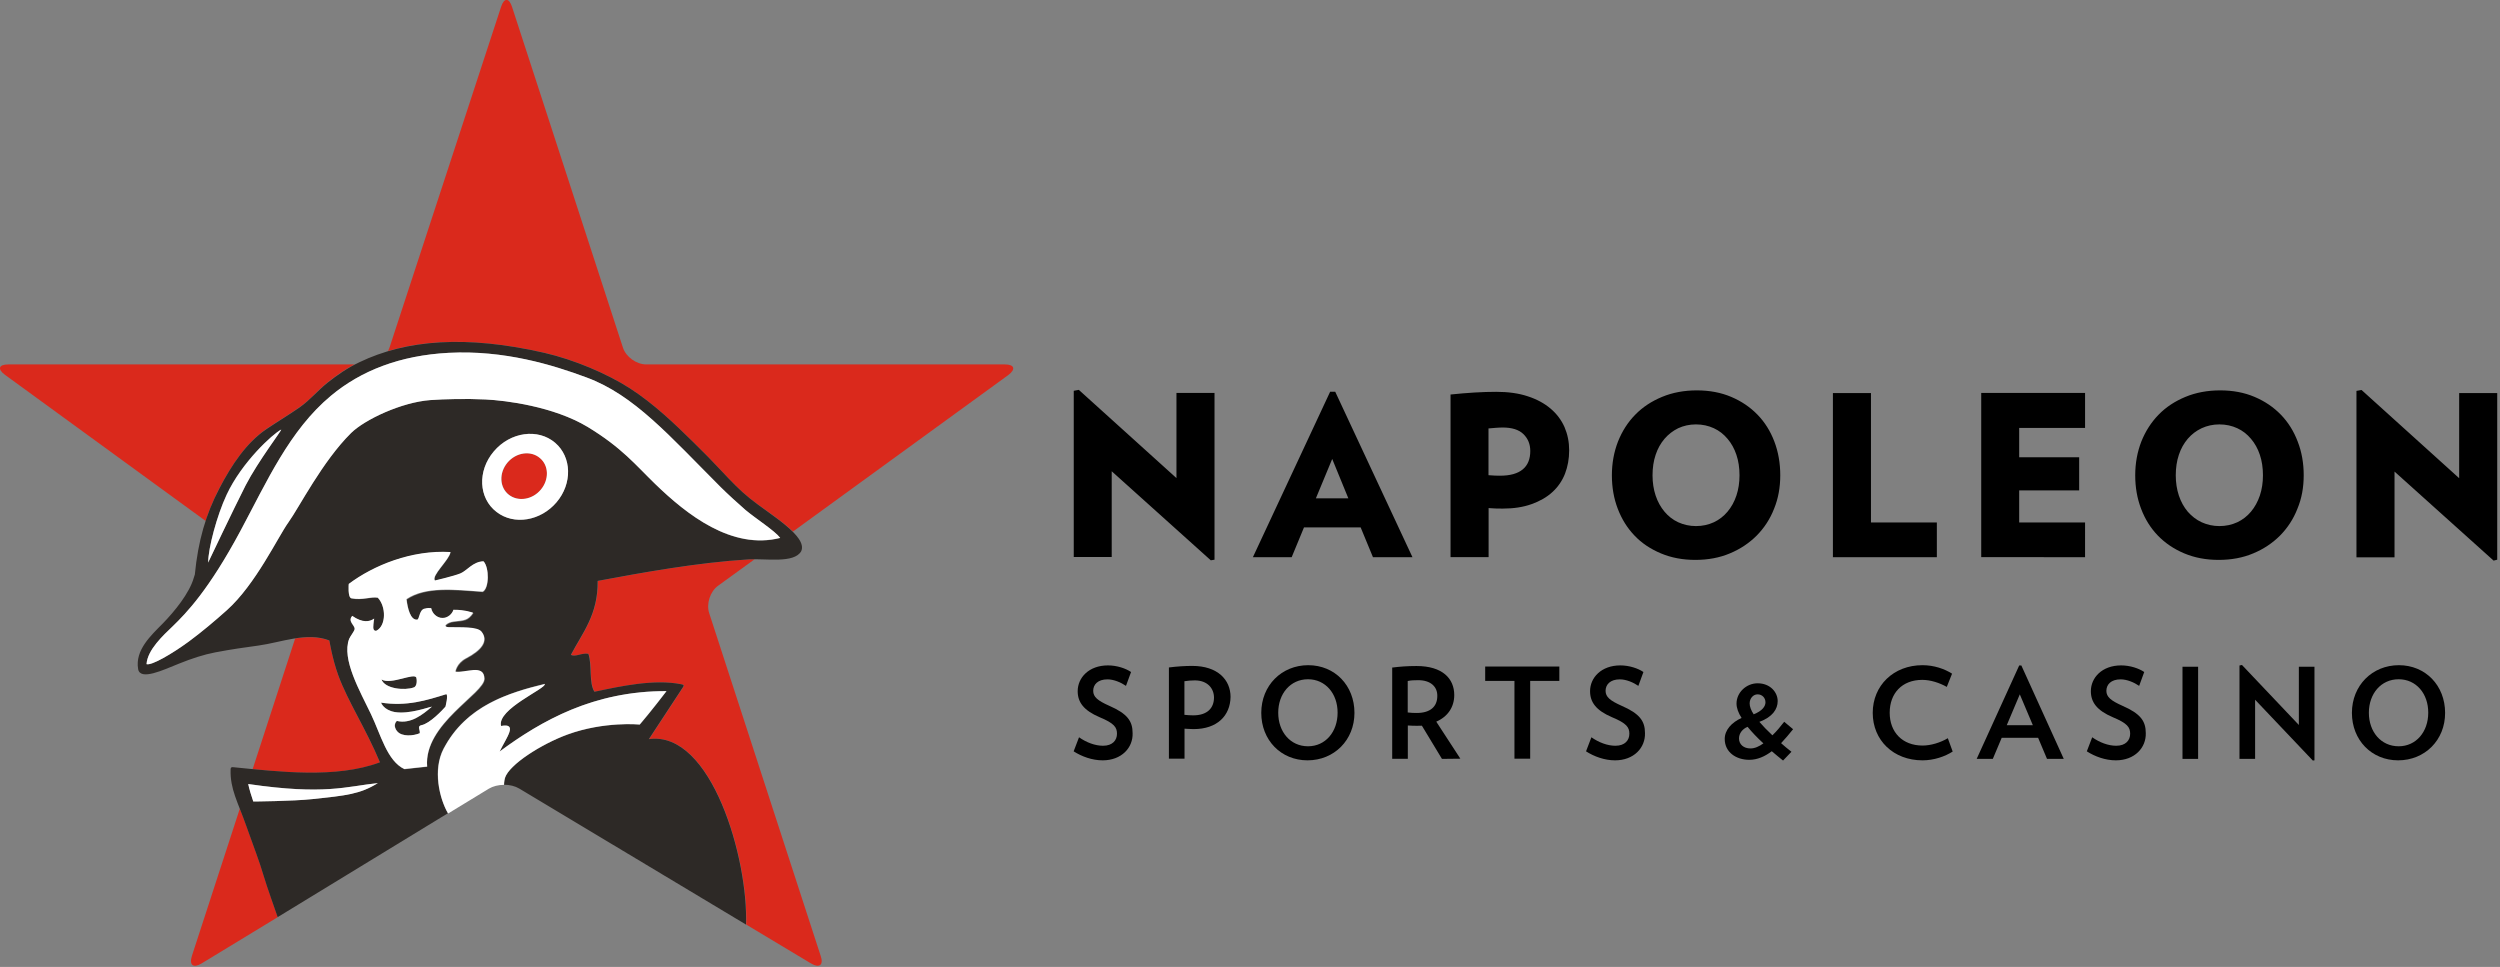
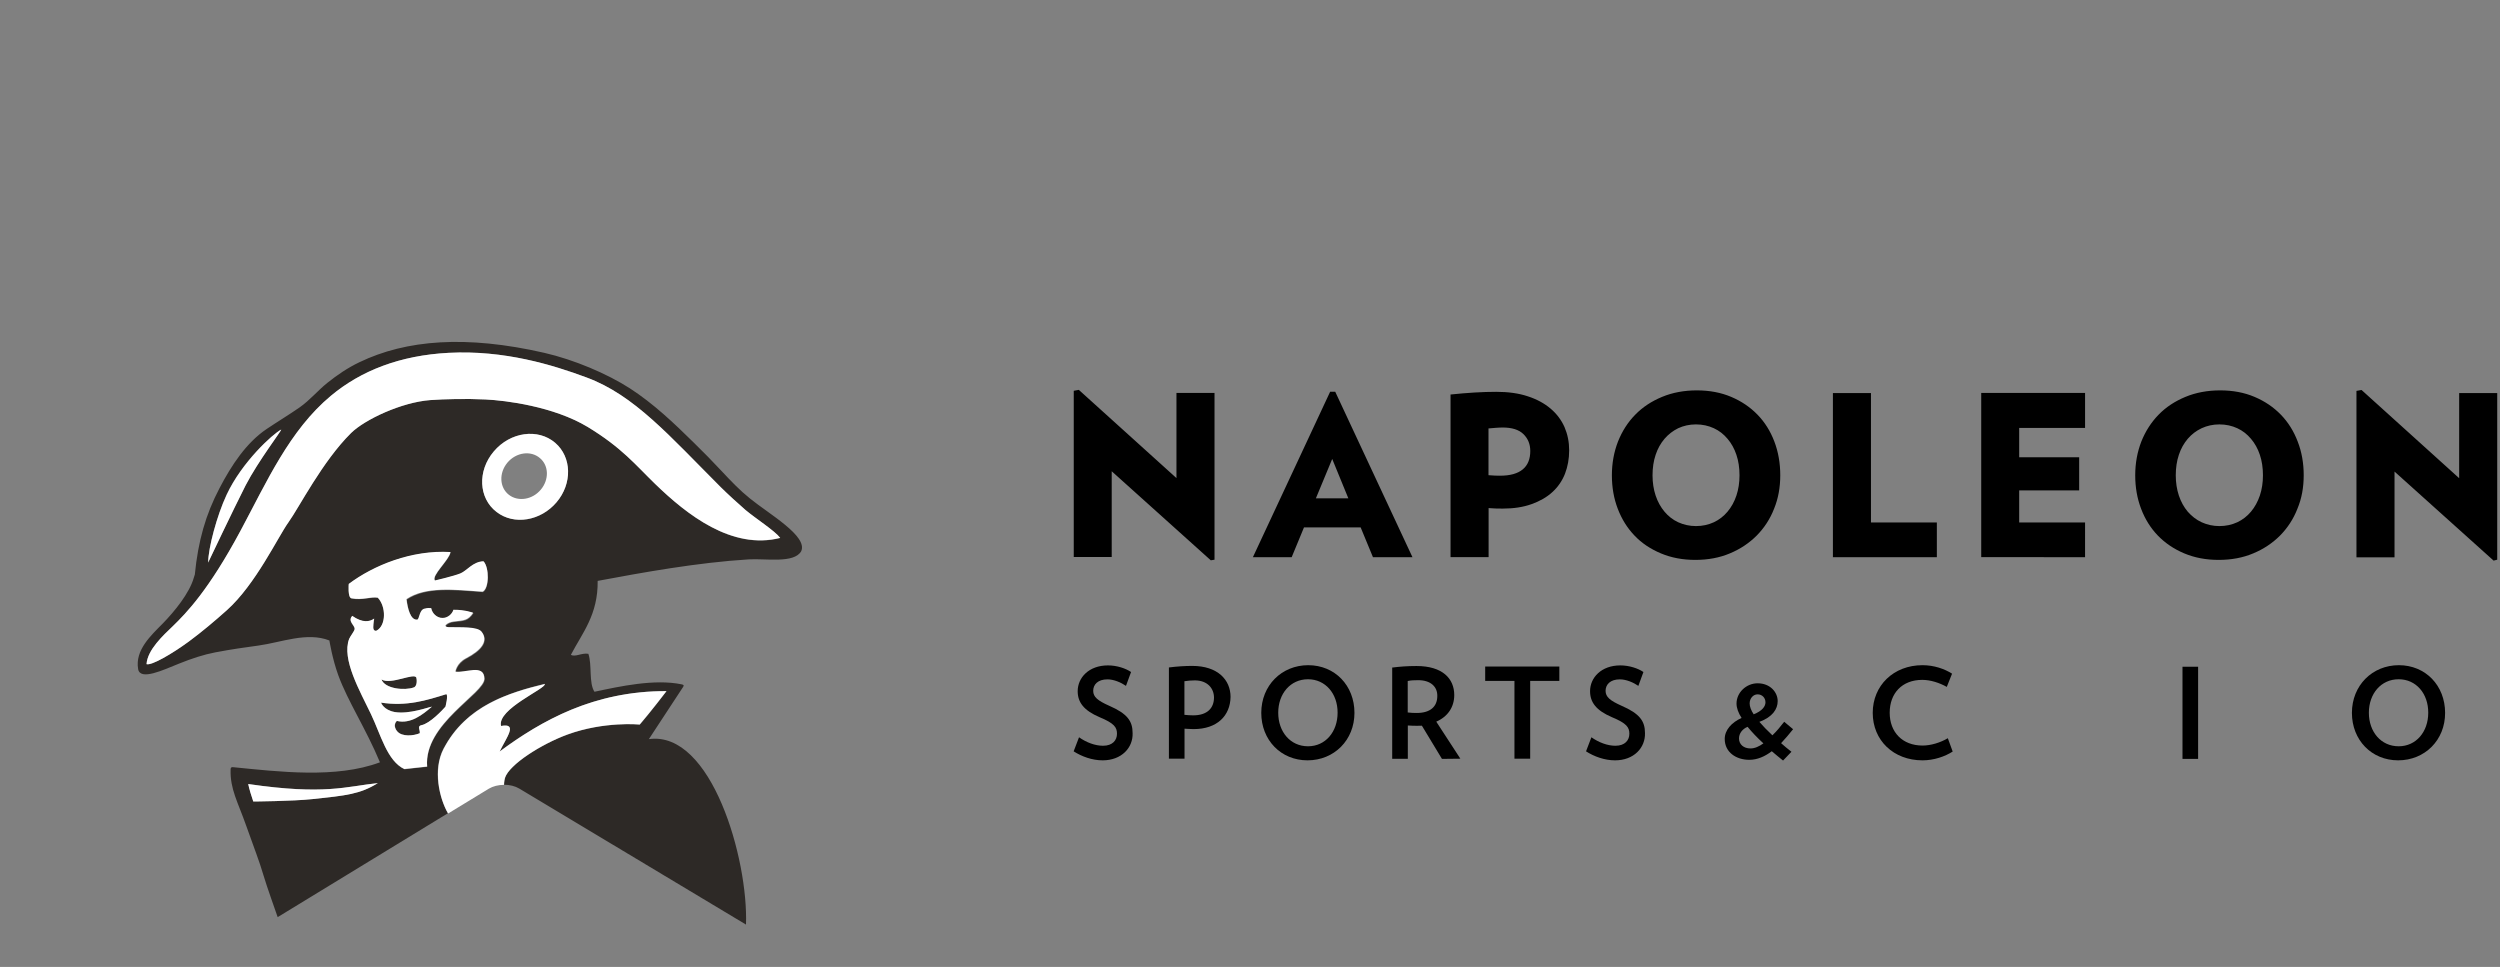
<svg xmlns="http://www.w3.org/2000/svg" xmlns:ns1="http://sodipodi.sourceforge.net/DTD/sodipodi-0.dtd" xmlns:ns2="http://www.inkscape.org/namespaces/inkscape" id="Laag_1" x="0px" y="0px" viewBox="0 0 306.978 118.733" xml:space="preserve" ns1:docname="napoleon.svg" ns2:version="0.92.3 (2405546, 2018-03-11)" width="306.978" height="118.733">
  <rect x="0" y="0" width="306.978" height="118.733" fill="#808080" stroke="none" />
  <defs id="defs7552" />
  <style type="text/css" id="style7510"> .st0{fill:#FFFFFF;} .st1{fill:#DA291C;} .st2{fill:#2D2926;} </style>
  <g id="NAPOLEON_GAMES" transform="matrix(0.127,0,0,0.127,-1.617,-12.682)">
    <title id="title7512">NAPOLEON_GAMES-horizontal-neg-rgb</title>
    <path id="NAPOLEON_3_" class="st0" d="m 1183.4,641.6 -95.8,-86.1 v 82.9 h -36.7 V 477.7 l 4.9,-0.9 94.4,85.3 V 479.8 H 1187 V 641 Z m 195,-3 -74.7,-160 h -4.9 l -74.7,160 h 37.5 l 11.9,-28.8 h 54.8 l 11.9,28.8 z m -62,-56.9 H 1285 l 15.8,-38.1 z m 213.5,-46.4 c 0,-8.1 -1.5,-15.5 -4.5,-22.5 -3,-6.8 -7.6,-12.9 -13.5,-17.9 -5.9,-5 -13.4,-9.1 -22.1,-11.9 -8.7,-2.9 -18.9,-4.3 -30.4,-4.3 -13.1,0 -27.9,0.9 -44.2,2.6 v 157.2 h 36.8 v -47.4 c 2.4,0.1 4.7,0.3 6.7,0.4 2,0.1 4.3,0.1 6.9,0.1 10.6,0 19.8,-1.4 27.9,-4.3 7.9,-2.8 14.8,-6.7 20.2,-11.7 5.4,-4.9 9.5,-10.9 12.2,-17.8 2.6,-6.8 4,-14.3 4,-22.5 m -37.6,0.6 c 0,7.8 -2.4,13.8 -7.3,17.8 -4.8,4 -12.1,6.1 -22,6.1 -1.8,0 -3.4,0 -4.9,-0.1 -1.5,-0.1 -3.5,-0.3 -6.2,-0.4 v -45.2 c 2.9,-0.3 5.3,-0.5 7.2,-0.6 1.9,-0.1 4,-0.3 6.4,-0.3 9.1,0 15.8,2.1 20.2,6.4 4.5,4.4 6.6,9.9 6.6,16.3 m 241.7,23.5 c 0,-11.7 -1.9,-22.6 -5.7,-32.6 -3.8,-10 -9.2,-18.7 -16.3,-26 -7.1,-7.3 -15.5,-13 -25.4,-17.2 -9.9,-4.2 -20.9,-6.3 -33.3,-6.3 -12.2,0 -23.5,2.1 -33.6,6.3 -10.1,4.2 -18.7,9.8 -25.9,17.2 -7.2,7.3 -12.7,16 -16.7,26 -3.9,10.1 -5.9,20.9 -5.9,32.6 0,11.7 1.9,22.5 5.7,32.4 3.8,9.9 9.1,18.5 16.2,25.9 6.9,7.3 15.5,13 25.5,17.2 10,4.2 21.1,6.3 33.3,6.3 12.2,0 23.5,-2.1 33.4,-6.3 10.1,-4.2 18.7,-10 25.9,-17.2 7.2,-7.3 12.9,-15.9 16.8,-25.9 4.1,-10 6,-20.8 6,-32.4 m -39.4,0 c 0,7.1 -1,13.6 -3,19.6 -2,6 -4.9,11.2 -8.6,15.6 -3.7,4.4 -8.1,7.8 -13.2,10.2 -5.2,2.4 -10.9,3.7 -17.3,3.7 -6.2,0 -11.9,-1.3 -17.2,-3.7 -5.2,-2.4 -9.6,-5.9 -13.2,-10.2 -3.7,-4.4 -6.6,-9.6 -8.6,-15.6 -2,-6.1 -3,-12.5 -3,-19.6 0,-7.2 1,-13.9 3,-19.8 2,-6.1 4.9,-11.1 8.6,-15.5 3.7,-4.3 8.1,-7.7 13.2,-10.2 5.2,-2.4 10.9,-3.7 17.2,-3.7 6.3,0 12.1,1.3 17.3,3.7 5.2,2.4 9.5,5.8 13.2,10.2 3.7,4.3 6.6,9.5 8.6,15.5 2,5.9 3,12.6 3,19.8 m 190.8,79.2 V 605 h -63.7 V 479.9 h -36.8 v 158.7 z m 143.3,0 V 605 H 1965 v -31 h 58 v -32 h -58 v -28.4 h 63.7 v -33.8 h -100.4 v 158.7 z m 211.4,-79.2 c 0,-11.7 -1.9,-22.6 -5.8,-32.6 -3.8,-10 -9.2,-18.7 -16.3,-26 -7.1,-7.3 -15.5,-13 -25.4,-17.2 -9.9,-4.2 -20.9,-6.3 -33.3,-6.3 -12.2,0 -23.5,2.1 -33.6,6.3 -10.1,4.2 -18.7,9.8 -25.9,17.2 -7.2,7.4 -12.7,16 -16.7,26 -3.9,10.1 -5.9,20.9 -5.9,32.6 0,11.7 1.9,22.5 5.7,32.4 3.8,10 9.1,18.5 16.2,25.9 7.1,7.3 15.5,13 25.5,17.2 10,4.2 21.1,6.3 33.3,6.3 12.2,0 23.5,-2.1 33.4,-6.3 10.1,-4.2 18.7,-10 25.9,-17.2 7.2,-7.3 12.9,-15.9 16.8,-25.9 4.2,-10 6.1,-20.8 6.1,-32.4 m -39.4,0 c 0,7.1 -1,13.6 -3,19.6 -2,5.9 -4.9,11.2 -8.6,15.6 -3.7,4.4 -8.1,7.8 -13.2,10.2 -5.2,2.4 -10.9,3.7 -17.3,3.7 -6.2,0 -11.9,-1.3 -17.2,-3.7 -5.2,-2.4 -9.6,-5.9 -13.4,-10.2 -3.7,-4.4 -6.6,-9.6 -8.6,-15.6 -2,-6.1 -3,-12.5 -3,-19.6 0,-7.2 1,-13.9 3,-19.8 2,-6.1 4.9,-11.1 8.6,-15.5 3.7,-4.3 8.1,-7.7 13.4,-10.2 5.2,-2.4 10.9,-3.7 17.2,-3.7 6.3,0 12.1,1.3 17.3,3.7 5.2,2.4 9.5,5.8 13.2,10.2 3.7,4.3 6.6,9.5 8.6,15.5 2,5.9 3,12.6 3,19.8 M 2427.2,641 V 479.9 h -36.8 v 82.3 l -94.4,-85.3 -4.9,0.9 v 160.9 h 36.8 v -82.9 l 95.8,86.1 z" style="fill:#000000;stroke:none" ns2:connector-curvature="0" />
-     <path class="st1" d="M 211.5,603.5 17.6,462.3 c -7.6,-5.6 -6.2,-10.1 3.3,-10.1 h 334.6 c -9.6,5 -18.2,11.1 -26.2,17.5 -9.2,7.3 -16.5,16.7 -26.9,23.8 -10.2,7.2 -21.8,14.1 -31.9,20.9 -19.6,13.4 -33.8,35.1 -45.7,57.5 -5.3,10.4 -9.7,20.8 -13.3,31.6 z m 56.2,343 c -4.4,-14.9 -8.6,-25 -16.9,-48.5 -2.1,-6.1 -4.3,-11.4 -6.2,-16.3 L 198.3,1024 c -2.9,9 1.3,12.2 9.3,7.4 l 73.7,-44.8 c -1.1,-3 -10.8,-30.6 -13.6,-40.1 z M 380.1,837 c -13.6,-32.6 -31,-58.8 -40.3,-84.2 -5.8,-16 -8.6,-33.6 -8.6,-33.6 -10.5,-4 -21.8,-3.8 -33.1,-2 L 257,843.5 c 40.5,4.1 86.4,7.2 123.1,-6.5 z M 984.2,452.2 H 637.5 c -9.5,0 -19.6,-7.3 -22.5,-16.3 L 507.8,106.5 c -2.9,-9 -7.7,-9 -10.6,0 L 389.3,436 c -0.4,1.1 -0.9,2.3 -1.4,3.3 40.6,-12.1 90.1,-12.2 151,1.6 29.1,6.7 60.7,20.2 82.7,34.3 23,14.9 42.7,33.7 61.7,52.4 9,8.7 18.5,18.5 27.5,28.1 8.6,9.2 17.3,18.3 26.8,25.9 11.5,9.3 30.5,21.1 41.8,32.2 L 987.7,462.4 c 7.4,-5.6 5.9,-10.2 -3.5,-10.2 z M 698.4,692.6 c -2.9,-9 0.9,-20.8 8.6,-26.4 l 35.3,-25.6 c -1.9,0 -3.8,0 -5.4,0.1 -49.3,3 -102.8,12.7 -146.1,20.8 0.4,32.8 -14.8,50.2 -25.9,71.5 4.4,2.4 10.3,-2.1 16.9,-1 3.7,10.6 0.3,28.3 5.9,36.7 24.5,-5.2 57.9,-12.6 84.2,-7.2 1.8,0.4 2.6,0.8 1.6,2.4 l -33.2,50.6 c 60.6,-8.5 96.2,116.1 93.9,179.3 l 62.7,37.6 c 8.1,4.8 12.4,1.5 9.3,-7.4 z M 535,542.7 c -8.8,-7.6 -23,-5.7 -31.5,4.4 -8.5,10.1 -7.8,24.1 1.4,31.2 9,6.9 22.7,4.7 30.8,-5 8.1,-9.6 7.8,-23.3 -0.7,-30.6 z" id="path7515" ns2:connector-curvature="0" style="fill:#da291c" />
    <path id="black_3_" class="st2" d="m 415.3,755.2 c 0.3,0.9 1.3,7.9 -2.5,9.3 -8.6,3.2 -27.9,1.4 -31.2,-7.7 9,5.6 32.2,-7.1 33.7,-1.6 z M 787.4,632.8 c -6.9,12.1 -34.4,6.9 -50.7,7.9 -49.3,3 -102.8,12.7 -146.1,20.8 0.4,32.8 -14.8,50.2 -25.9,71.5 4.4,2.4 10.3,-2.1 16.9,-1 3.7,10.6 0.3,28.3 5.9,36.7 24.5,-5.2 57.9,-12.6 84.2,-7.2 1.8,0.4 2.6,0.8 1.6,2.4 l -33.2,50.6 C 700.7,806 736.3,930.6 734,993.8 L 514.8,862.3 c -4,-2.4 -9.3,-3.7 -14.6,-3.7 v 0 0 0 0 c 0,-0.4 0,-3.8 1,-6.9 0.3,-0.8 0.6,-1.6 1.1,-2.4 0.5,-0.9 1,-1.8 1.6,-2.6 1.9,-2.6 4.7,-5.4 7.9,-8.3 1.1,-1 2.3,-1.9 3.5,-2.9 3,-2.4 6.4,-4.8 10.1,-7.2 4.4,-2.9 9.1,-5.7 14,-8.2 0.8,-0.4 1.6,-0.9 2.4,-1.3 6.6,-3.4 13.4,-6.4 19.8,-8.7 16.7,-6.1 33.1,-8.6 45.8,-9.6 14.4,-1 24,-0.1 24,-0.1 1,-1.1 1.9,-2.3 3,-3.5 2,-2.5 4.3,-5.2 6.4,-7.8 4.7,-5.8 9.3,-11.7 12.5,-15.9 2.4,-3.2 3.9,-5.2 3.9,-5.2 v 0 0 c -32.8,-0.1 -61.6,6.2 -86.8,15.9 -1.6,0.6 -3.4,1.3 -5,2 -4.9,2 -9.8,4.2 -14.5,6.6 -1.5,0.8 -3.2,1.5 -4.7,2.3 -3,1.5 -6.2,3.2 -9.1,4.8 -2.9,1.6 -5.9,3.3 -8.8,5 -2.9,1.7 -5.7,3.5 -8.5,5.3 -1.4,0.9 -2.8,1.8 -4.2,2.6 -6.8,4.5 -13.4,9.1 -19.7,13.8 4.2,-8.6 10,-17.2 9.8,-21.7 0,-0.5 -0.1,-0.9 -0.3,-1.3 -0.1,-0.4 -0.4,-0.8 -0.6,-1 -1.1,-1.1 -3.5,-1.4 -7.7,-0.6 -0.3,-0.8 -0.3,-1.5 -0.3,-2.3 0.4,-11.6 24.2,-24.7 36.1,-32.4 0.8,-0.5 1.5,-1 2.1,-1.5 0.5,-0.3 0.9,-0.6 1.3,-0.9 1.5,-1.1 2.6,-2 2.9,-2.8 0.1,-0.1 0.1,-0.4 0.1,-0.5 0,-0.1 0,-0.1 0,-0.3 -2.1,0.5 -4.3,1 -6.6,1.6 -1.1,0.3 -2.1,0.5 -3.3,0.9 -2.3,0.6 -4.4,1.1 -6.7,1.8 -3.4,1 -6.8,2 -10.2,3.2 -2.3,0.8 -4.5,1.5 -6.8,2.4 -3.4,1.3 -6.8,2.6 -10.1,4 -4.4,2 -8.8,4.2 -13.2,6.7 -5.4,3.2 -10.6,6.6 -15.5,10.7 -3.9,3.3 -7.7,6.8 -11.2,10.7 -0.9,1 -1.8,2 -2.6,3 -2.5,3.2 -5,6.4 -7.3,10.1 -1.5,2.4 -2.9,4.9 -4.3,7.4 -4,7.7 -5.6,16.3 -5.6,24.9 0,5.8 0.8,11.5 2,16.9 0.5,2 1,4 1.5,5.9 1.8,5.7 3.9,10.9 6.3,15 L 281.2,986.6 c -1,-3 -10.9,-30.7 -13.6,-40.1 -4.4,-14.9 -8.6,-25 -16.9,-48.5 -7.9,-22.5 -15.6,-35.2 -15,-54.1 0,-1 0.1,-2.5 2.3,-2.3 44.5,4.4 99.6,11.2 142.1,-4.7 -13.6,-32.6 -31,-58.8 -40.3,-84.2 -5.8,-16 -8.6,-33.6 -8.6,-33.6 -21.7,-8.5 -46.6,1.9 -68.5,4.9 -13.6,1.9 -25,3.4 -41.8,6.6 -11.1,2.1 -22.7,5.9 -35.1,10.9 -15.4,6.2 -37.5,16.7 -39.5,5.3 -3.2,-18.5 12.6,-32.7 24,-44.3 11.1,-11.4 25.6,-29.1 29.8,-44 0.3,-0.9 1,-3.2 1,-3 3.2,-32.8 10.6,-58.3 23.8,-83.5 11.7,-22.5 26.1,-44.2 45.7,-57.4 10.1,-6.8 21.7,-13.8 31.9,-20.9 10.2,-7.2 17.7,-16.5 26.9,-23.8 9.3,-7.4 19.3,-14.3 30.8,-19.8 45.3,-21.8 103.2,-26.4 178.8,-9.1 29.1,6.7 60.7,20.2 82.7,34.3 23,14.9 42.7,33.7 61.7,52.4 9,8.7 18.5,18.5 27.5,28.1 8.6,9.2 17.3,18.3 26.8,25.9 18.2,14.9 56.4,36.5 49.7,51.1 z M 378.1,857 c -30.7,3.2 -51.1,11.7 -125.3,0.9 0.8,3.9 3.7,13.5 4.9,16.9 0,0 38.2,-0.3 56.9,-2.3 33.4,-3.5 46.2,-4.9 63.5,-15.5 z M 213.9,643.8 c 0,0 24.5,-51.6 36.2,-74.6 12.1,-23.5 35.5,-53.8 34.3,-53.9 -7.9,4 -38,31.4 -52.7,63 -9.3,20.1 -17.6,51.2 -17.8,65.5 z m 266.4,-1 c -10.2,0.4 -16,9.1 -22.3,11.7 -6.3,2.6 -24.7,6.9 -24.7,6.9 -3.5,-4.9 13.8,-19.7 15.1,-27.5 -37.6,-2.3 -74.4,12.9 -98.4,30.8 0,0 -1.1,13.1 2.6,13.9 10.3,2 19.1,-1.9 25.5,-0.6 8.1,8.6 8.2,26.9 -1.1,31.8 -1,0.6 -3.3,0.3 -3.3,-3.3 0,-3.9 0.9,-8.3 0.9,-8.3 -4.4,2.9 -11,4.4 -21.2,-2.6 -4.9,5.3 2.6,9.1 2.3,12.7 -0.1,1.8 -4.4,7.2 -5.3,9.5 -7.6,19.6 10.5,50.6 21.1,72.8 9.5,19.9 15.6,45.2 32.3,53.1 3.7,-0.6 22,-2.4 22,-2.4 -3.5,-41.4 56,-70.7 55.6,-85 -0.4,-14.3 -17.8,-5.3 -28,-6.6 0,0 0.9,-7.9 10.2,-12.9 15.1,-7.9 22,-16.9 15.1,-25.7 -3.9,-5.2 -19.9,-4.2 -31.9,-4.4 -1.8,0 -4.2,-0.9 -2.3,-2.5 1.5,-1.3 3.8,-2.5 7.2,-2.9 10.3,-1.1 13.5,-0.8 18.9,-8.5 0,0 -7.4,-3 -19.1,-2.9 -1.3,4.2 -5.6,7.9 -10.5,7.9 -5.6,0 -10.2,-4.7 -11,-9.5 -2.5,-0.1 -3.2,-0.3 -6.4,0.5 -5.3,1.1 -4.9,10.5 -7.2,10.6 -6.6,0.5 -9.5,-11.2 -10.3,-19.8 18.4,-12.4 45.6,-9.3 73.6,-7.2 6.2,-3.4 6.3,-23.7 0.6,-29.6 z m 69.2,-114.9 c -16.7,-14.1 -43.3,-10.6 -59.3,8.3 -16,18.9 -14.6,45.3 2.6,58.7 16.9,13 42.7,8.7 58,-9.3 15.3,-18.2 14.8,-43.8 -1.3,-57.7 z m 217.6,92.2 c -5.3,-7.1 -23.3,-18.5 -33.4,-27 -6.1,-5.2 -18.4,-16.5 -24.1,-22.2 -49.8,-49.8 -83.5,-89 -129.8,-106.1 -32.6,-12.1 -79.4,-26.6 -133.3,-23.8 -47.2,2.5 -84.8,17.3 -113.8,41.5 -40.1,33.4 -62.1,83.3 -87.3,130.3 -30.8,57.5 -52.4,79.7 -65.6,92.5 -9.2,8.8 -24.5,22.8 -25.4,36.7 4.8,1.6 24.7,-10 40.8,-21.8 12.5,-9.2 25.4,-20.1 36.8,-30.3 27.9,-24.9 49.5,-71 59.6,-85 10.3,-14.3 32.8,-58.9 60.6,-86.4 13.4,-13.1 48.8,-29.7 76.5,-31.8 14.1,-1 34.6,-1.5 53.4,-0.6 19.2,0.9 65.7,6.6 98.9,26.6 33.2,20.2 46.2,36.7 65.2,55.1 30.5,29.7 74.1,64.1 120.9,52.3 z M 381.3,779.2 c 0,0 2.3,7.1 13.2,9.1 14.1,2.4 32.7,-4.8 36,-5.2 -9.1,7.8 -20.6,17 -33.9,13.8 0,0 -4.7,3.9 0.3,10 4.7,5.6 15.9,4.4 21.8,1.9 0.5,-2.9 -2.9,-6.8 1.5,-7.7 8.2,-1.5 20.7,-14.9 23.3,-17.9 0,0 2.9,-11.1 0.8,-12.1 -19.5,5.9 -38.2,11.9 -63,8.1 z" ns2:connector-curvature="0" style="fill:#2d2926" />
    <path id="white_2_" class="st0" d="m 378.1,857 c -17.3,10.7 -30.3,12 -63.6,15.5 -18.7,2 -56.9,2.3 -56.9,2.3 -1.3,-3.4 -4.2,-13 -4.9,-16.9 74.3,10.9 94.7,2.3 125.4,-0.9 z M 284.6,515.2 c -7.9,4 -38,31.4 -52.7,63 -9.5,20.2 -17.8,51.5 -17.9,65.6 0,0 24.5,-51.6 36.2,-74.6 12.2,-23.6 35.5,-53.9 34.4,-54 z m 212.6,286.6 c -4.2,-16.3 44,-36.3 42.3,-40.6 -34.3,8.3 -76,20.8 -97.8,62.6 -10.6,20.3 -4.2,48.1 4.3,62.6 l 39.4,-24 c 4,-2.4 9.3,-3.7 14.6,-3.7 0,0 0,-3.5 1,-6.9 4.2,-12.7 34.6,-32.3 60.4,-41.8 35.7,-13 69.8,-9.6 69.8,-9.6 10.1,-11.7 25.9,-32.3 25.9,-32.3 -70.2,-0.3 -121.1,28.6 -161.3,58.4 6.7,-13.8 18,-27.8 1.4,-24.7 z M 733.7,593.1 c -6.1,-5.2 -18.4,-16.5 -24.1,-22.2 -49.8,-49.8 -83.5,-89 -129.8,-106.1 -32.6,-12.1 -79.4,-26.6 -133.3,-23.8 -47.2,2.5 -84.8,17.3 -113.8,41.5 -40.1,33.4 -62.1,83.3 -87.3,130.3 -30.8,57.5 -52.4,79.7 -65.6,92.5 -9.2,8.8 -24.5,22.8 -25.4,36.7 4.8,1.6 24.7,-10 40.8,-21.8 12.5,-9.2 25.4,-20.1 36.8,-30.3 27.9,-24.9 49.5,-71 59.6,-85 10.3,-14.3 32.8,-58.9 60.6,-86.4 13.4,-13.1 48.8,-29.7 76.5,-31.8 14.1,-1 34.6,-1.5 53.4,-0.6 19.2,0.9 65.7,6.6 98.9,26.6 33.2,20.2 46.2,36.7 65.2,55.1 30.5,29.5 74.1,64 120.9,52.1 -5.3,-6.9 -23.3,-18.4 -33.4,-26.8 z M 490.2,536.3 c 16,-18.9 42.8,-22.5 59.3,-8.3 16.2,13.9 16.7,39.5 1.3,57.5 -15.3,18 -41.1,22.5 -58,9.3 -17.4,-13.2 -18.7,-39.6 -2.6,-58.5 z m 14.6,42 c 9,6.9 22.7,4.7 30.8,-5 8.1,-9.6 7.9,-23.2 -0.8,-30.5 -8.8,-7.6 -23,-5.7 -31.5,4.4 -8.3,10 -7.7,24 1.5,31.1 z M 425.7,841 c 0,0 -18.2,1.9 -22,2.4 -16.7,-7.9 -22.8,-33.2 -32.3,-53.1 -10.6,-22.2 -28.6,-53.2 -21.1,-72.8 0.9,-2.3 5.2,-7.6 5.3,-9.5 0.4,-3.7 -7.1,-7.4 -2.3,-12.7 10.2,7.1 16.8,5.7 21.2,2.6 0,0 -0.8,4.4 -0.9,8.3 0,3.5 2.1,3.8 3.3,3.3 9.2,-5 9.2,-23.3 1.1,-31.8 -6.3,-1.3 -15,2.8 -25.5,0.6 -3.8,-0.8 -2.6,-13.9 -2.6,-13.9 23.8,-17.9 60.8,-33.1 98.4,-30.8 -1.4,7.9 -18.7,22.6 -15.1,27.5 0,0 18.4,-4.3 24.7,-6.9 6.3,-2.6 12,-11.4 22.3,-11.7 5.7,6.1 5.6,26.2 -0.9,29.4 -28,-2 -55.1,-5.2 -73.6,7.2 1,8.6 3.8,20.4 10.3,19.8 2.3,-0.1 1.9,-9.5 7.2,-10.6 3.4,-0.8 3.9,-0.6 6.4,-0.5 0.8,4.9 5.4,9.5 11,9.5 4.9,0 9.2,-3.7 10.5,-7.9 11.6,-0.1 19.1,2.9 19.1,2.9 -5.3,7.7 -8.6,7.2 -18.9,8.5 -3.4,0.4 -5.7,1.6 -7.2,2.9 -1.9,1.6 0.5,2.5 2.3,2.5 11.9,0.3 27.9,-0.8 31.9,4.4 6.9,8.8 0,17.9 -15.1,25.7 -9.3,4.9 -10.2,12.9 -10.2,12.9 10.2,1.4 27.6,-7.7 28,6.6 0.5,14.2 -58.9,43.8 -55.3,85.2 z m -44.1,-84.2 c 3.3,9.2 22.6,10.9 31.2,7.7 3.8,-1.4 2.8,-8.5 2.5,-9.3 -1.5,-5.5 -24.7,7.2 -33.7,1.6 z m 38.5,44.2 c 8.2,-1.5 20.7,-14.9 23.3,-17.9 0,0 2.9,-11.1 0.8,-12.1 -19.4,6.1 -38.2,12 -63.1,8.2 0,0 2.3,7.1 13.2,9.1 14.1,2.4 32.7,-4.8 36,-5.2 -9.1,7.8 -20.6,17 -33.9,13.8 0,0 -4.7,3.9 0.3,10 4.7,5.6 15.9,4.4 21.8,1.9 0.7,-3 -2.7,-6.9 1.6,-7.8 z" ns2:connector-curvature="0" style="fill:#ffffff" />
    <g id="g7545" style="fill:#000000;fill-opacity:1;stroke:none">
      <path class="st0" d="m 1078.8,835 c -10.1,0 -20.2,-3.7 -28,-8.7 l 5.2,-13.6 c 7.1,5 15.5,8.2 23.2,8.2 9.3,0 13.5,-5.4 13.5,-11.6 0,-6.2 -2.6,-10.1 -16.8,-16 -15.5,-6.6 -21.2,-14.6 -21.2,-25.2 0,-12.9 10.7,-24.9 29.3,-24.9 8.6,0 17.2,2.9 22.3,6.4 l -4.9,13.4 c -4.8,-3.3 -11.7,-6.3 -17.9,-6.3 -9.3,0 -13.8,5 -13.8,11.1 0,5.9 4.4,9.5 15.4,14.4 17.7,7.7 22.7,14.9 22.7,26.5 0.5,14 -10.6,26.3 -29,26.3 z" id="path7519" style="fill:#000000;fill-opacity:1;stroke:none" ns2:connector-curvature="0" />
      <path class="st0" d="m 1166.8,804.8 c -2.9,0 -5.9,-0.3 -8.8,-0.4 v 29 h -15.1 v -88.2 c 7.9,-1 15.3,-1.5 22.6,-1.5 24.5,0 37,13.4 37,30 -0.3,18.2 -13,31.1 -35.7,31.1 z m 1.1,-47.1 c -3.4,0 -6.8,0.3 -10,0.8 V 791 c 3,0.3 5.8,0.5 8.5,0.5 13.8,0 20.1,-7.2 20.1,-17.3 -0.1,-8.7 -6.2,-16.5 -18.6,-16.5 z" id="path7521" style="fill:#000000;fill-opacity:1;stroke:none" ns2:connector-curvature="0" />
      <path class="st0" d="m 1276.9,835 c -25.7,0 -44.7,-19.6 -44.7,-45.9 0,-26.5 19.7,-46.1 45.4,-46.1 25.7,0 44.7,19.6 44.7,46.1 0,26.3 -19.6,45.9 -45.4,45.9 z m 0.5,-78.4 c -17,0 -28.8,13.9 -28.8,32.4 0,18.4 11.7,32.4 28.8,32.4 16.9,0 28.6,-14 28.6,-32.4 0.1,-18.5 -11.8,-32.4 -28.6,-32.4 z" id="path7523" style="fill:#000000;fill-opacity:1;stroke:none" ns2:connector-curvature="0" />
      <path class="st0" d="m 1406.9,833.6 -19.4,-32.1 c -1.6,0.1 -3,0.1 -4.8,0.1 -2.9,0 -5.9,-0.1 -8.8,-0.3 v 32.2 h -15.1 v -88.2 c 7.1,-0.9 14.5,-1.5 23.5,-1.5 25.2,0 36.5,12.2 36.5,28.1 0,11.6 -6.3,20.9 -17.4,25.7 l 23.3,35.8 z M 1384,757.5 c -3.7,0 -7.2,0.1 -10.2,0.8 v 30.4 c 2.8,0.4 5.8,0.5 8.7,0.5 13.2,0 19.9,-6.2 19.9,-16.4 0.2,-9.1 -6.6,-15.3 -18.4,-15.3 z" id="path7525" style="fill:#000000;fill-opacity:1;stroke:none" ns2:connector-curvature="0" />
      <path class="st0" d="m 1492.2,758.2 v 75.2 H 1477 v -75.2 h -28.3 v -13.9 h 71.7 v 13.9 z" id="path7527" style="fill:#000000;fill-opacity:1;stroke:none" ns2:connector-curvature="0" />
      <path class="st0" d="m 1574.2,835 c -10.1,0 -20.2,-3.7 -28,-8.7 l 5.2,-13.6 c 7.1,5 15.5,8.2 23.2,8.2 9.3,0 13.5,-5.4 13.5,-11.6 0,-6.2 -2.6,-10.1 -16.8,-16 -15.5,-6.6 -21.2,-14.6 -21.2,-25.2 0,-12.9 10.7,-24.9 29.3,-24.9 8.6,0 17.2,2.9 22.3,6.4 l -4.9,13.4 c -4.8,-3.3 -11.7,-6.3 -17.9,-6.3 -9.3,0 -13.8,5 -13.8,11.1 0,5.9 4.4,9.5 15.4,14.4 17.7,7.7 22.7,14.9 22.7,26.5 0.4,14 -10.6,26.3 -29,26.3 z" id="path7529" style="fill:#000000;fill-opacity:1;stroke:none" ns2:connector-curvature="0" />
      <path class="st0" d="m 1746.4,804.9 c -3.8,4.8 -7.7,9.3 -11.6,13.5 3,2.6 6.4,5.6 10,8.3 l -8.1,8.5 c -3.7,-3 -7.6,-6.1 -10.9,-9 -6.6,5 -13.9,8.3 -21.8,8.3 -12.5,0 -23.7,-7.2 -23.7,-20.2 0,-8.6 6.6,-15.9 16.3,-20.3 -3.2,-4.9 -4.9,-9.7 -4.9,-13.9 0,-10.7 9.5,-19.6 20.4,-19.6 12.2,0 19.4,8.7 19.4,17.2 0,7.8 -5,15.4 -17.7,20.1 3.3,3.9 7.6,8.3 12.6,13 4.2,-4 7.9,-8.6 11.4,-13.1 z m -44,-2.3 c -4.9,2 -8.3,6.3 -8.3,11.2 0,5.8 4.5,9.7 11.1,9.7 4.2,0 8.3,-1.9 12.5,-4.9 -6,-5.5 -11.1,-10.9 -15.3,-16 z m 9.7,-31.4 c -4.3,0 -7.7,3.9 -7.7,8.8 0,2.9 1.3,6.6 3.9,10.5 8.3,-3.3 11.4,-7.7 11.4,-11.6 0,-4.3 -3.2,-7.7 -7.6,-7.7 z" id="path7531" style="fill:#000000;fill-opacity:1;stroke:none" ns2:connector-curvature="0" />
      <path class="st0" d="m 1871.5,835 c -28.1,0 -48.1,-19.4 -48.1,-45.9 0,-26.4 20.1,-46.1 48.1,-46.1 11.1,0 21.2,3.5 28.6,8.2 L 1895,764 c -7.1,-4 -15.8,-6.8 -23.7,-6.8 -19.6,0 -31.5,13 -31.5,31.8 0,18.7 12.2,31.7 31.8,31.7 7.9,0 17.2,-2.8 24.4,-7.1 l 4.7,12.9 c -7.5,4.8 -18.1,8.5 -29.2,8.5 z" id="path7533" style="fill:#000000;fill-opacity:1;stroke:none" ns2:connector-curvature="0" />
-       <path class="st0" d="m 1991.9,833.6 -8.6,-20.4 h -35.2 l -8.6,20.4 h -15.6 l 41.1,-90.3 h 2.1 l 41,90.3 z M 1965.6,771.2 1953,801 h 25.2 z" id="path7535" style="fill:#000000;fill-opacity:1;stroke:none" ns2:connector-curvature="0" />
-       <path class="st0" d="m 2058.4,835 c -10.1,0 -20.2,-3.7 -28,-8.7 l 5.2,-13.6 c 7.1,5 15.5,8.2 23.2,8.2 9.3,0 13.5,-5.4 13.5,-11.6 0,-6.2 -2.6,-10.1 -16.8,-16 -15.5,-6.6 -21.2,-14.6 -21.2,-25.2 0,-12.9 10.7,-24.9 29.3,-24.9 8.6,0 17.2,2.9 22.3,6.4 L 2081,763 c -4.8,-3.3 -11.7,-6.3 -17.9,-6.3 -9.3,0 -13.8,5 -13.8,11.1 0,5.9 4.4,9.5 15.4,14.4 17.7,7.7 22.7,14.9 22.7,26.5 0.4,14 -10.6,26.3 -29,26.3 z" id="path7537" style="fill:#000000;fill-opacity:1;stroke:none" ns2:connector-curvature="0" />
      <path class="st0" d="m 2122.9,833.6 v -89.1 h 15.1 v 89.1 z" id="path7539" style="fill:#000000;fill-opacity:1;stroke:none" ns2:connector-curvature="0" />
-       <path class="st0" d="m 2248.9,835.2 -55.8,-58.8 v 57.2 H 2178 v -90.3 l 2.4,-0.5 55,58 v -56.3 h 15.1 V 835 Z" id="path7541" style="fill:#000000;fill-opacity:1;stroke:none" ns2:connector-curvature="0" />
      <path class="st0" d="m 2331.4,835 c -25.7,0 -44.7,-19.6 -44.7,-45.9 0,-26.5 19.7,-46.1 45.4,-46.1 25.7,0 44.7,19.6 44.7,46.1 0.1,26.3 -19.6,45.9 -45.4,45.9 z m 0.5,-78.4 c -17,0 -28.8,13.9 -28.8,32.4 0,18.4 11.7,32.4 28.8,32.4 16.9,0 28.6,-14 28.6,-32.4 0.1,-18.5 -11.7,-32.4 -28.6,-32.4 z" id="path7543" style="fill:#000000;fill-opacity:1;stroke:none" ns2:connector-curvature="0" />
    </g>
  </g>
  <g id="Laag_2" transform="translate(104.445,-1053.166)"> </g>
</svg>